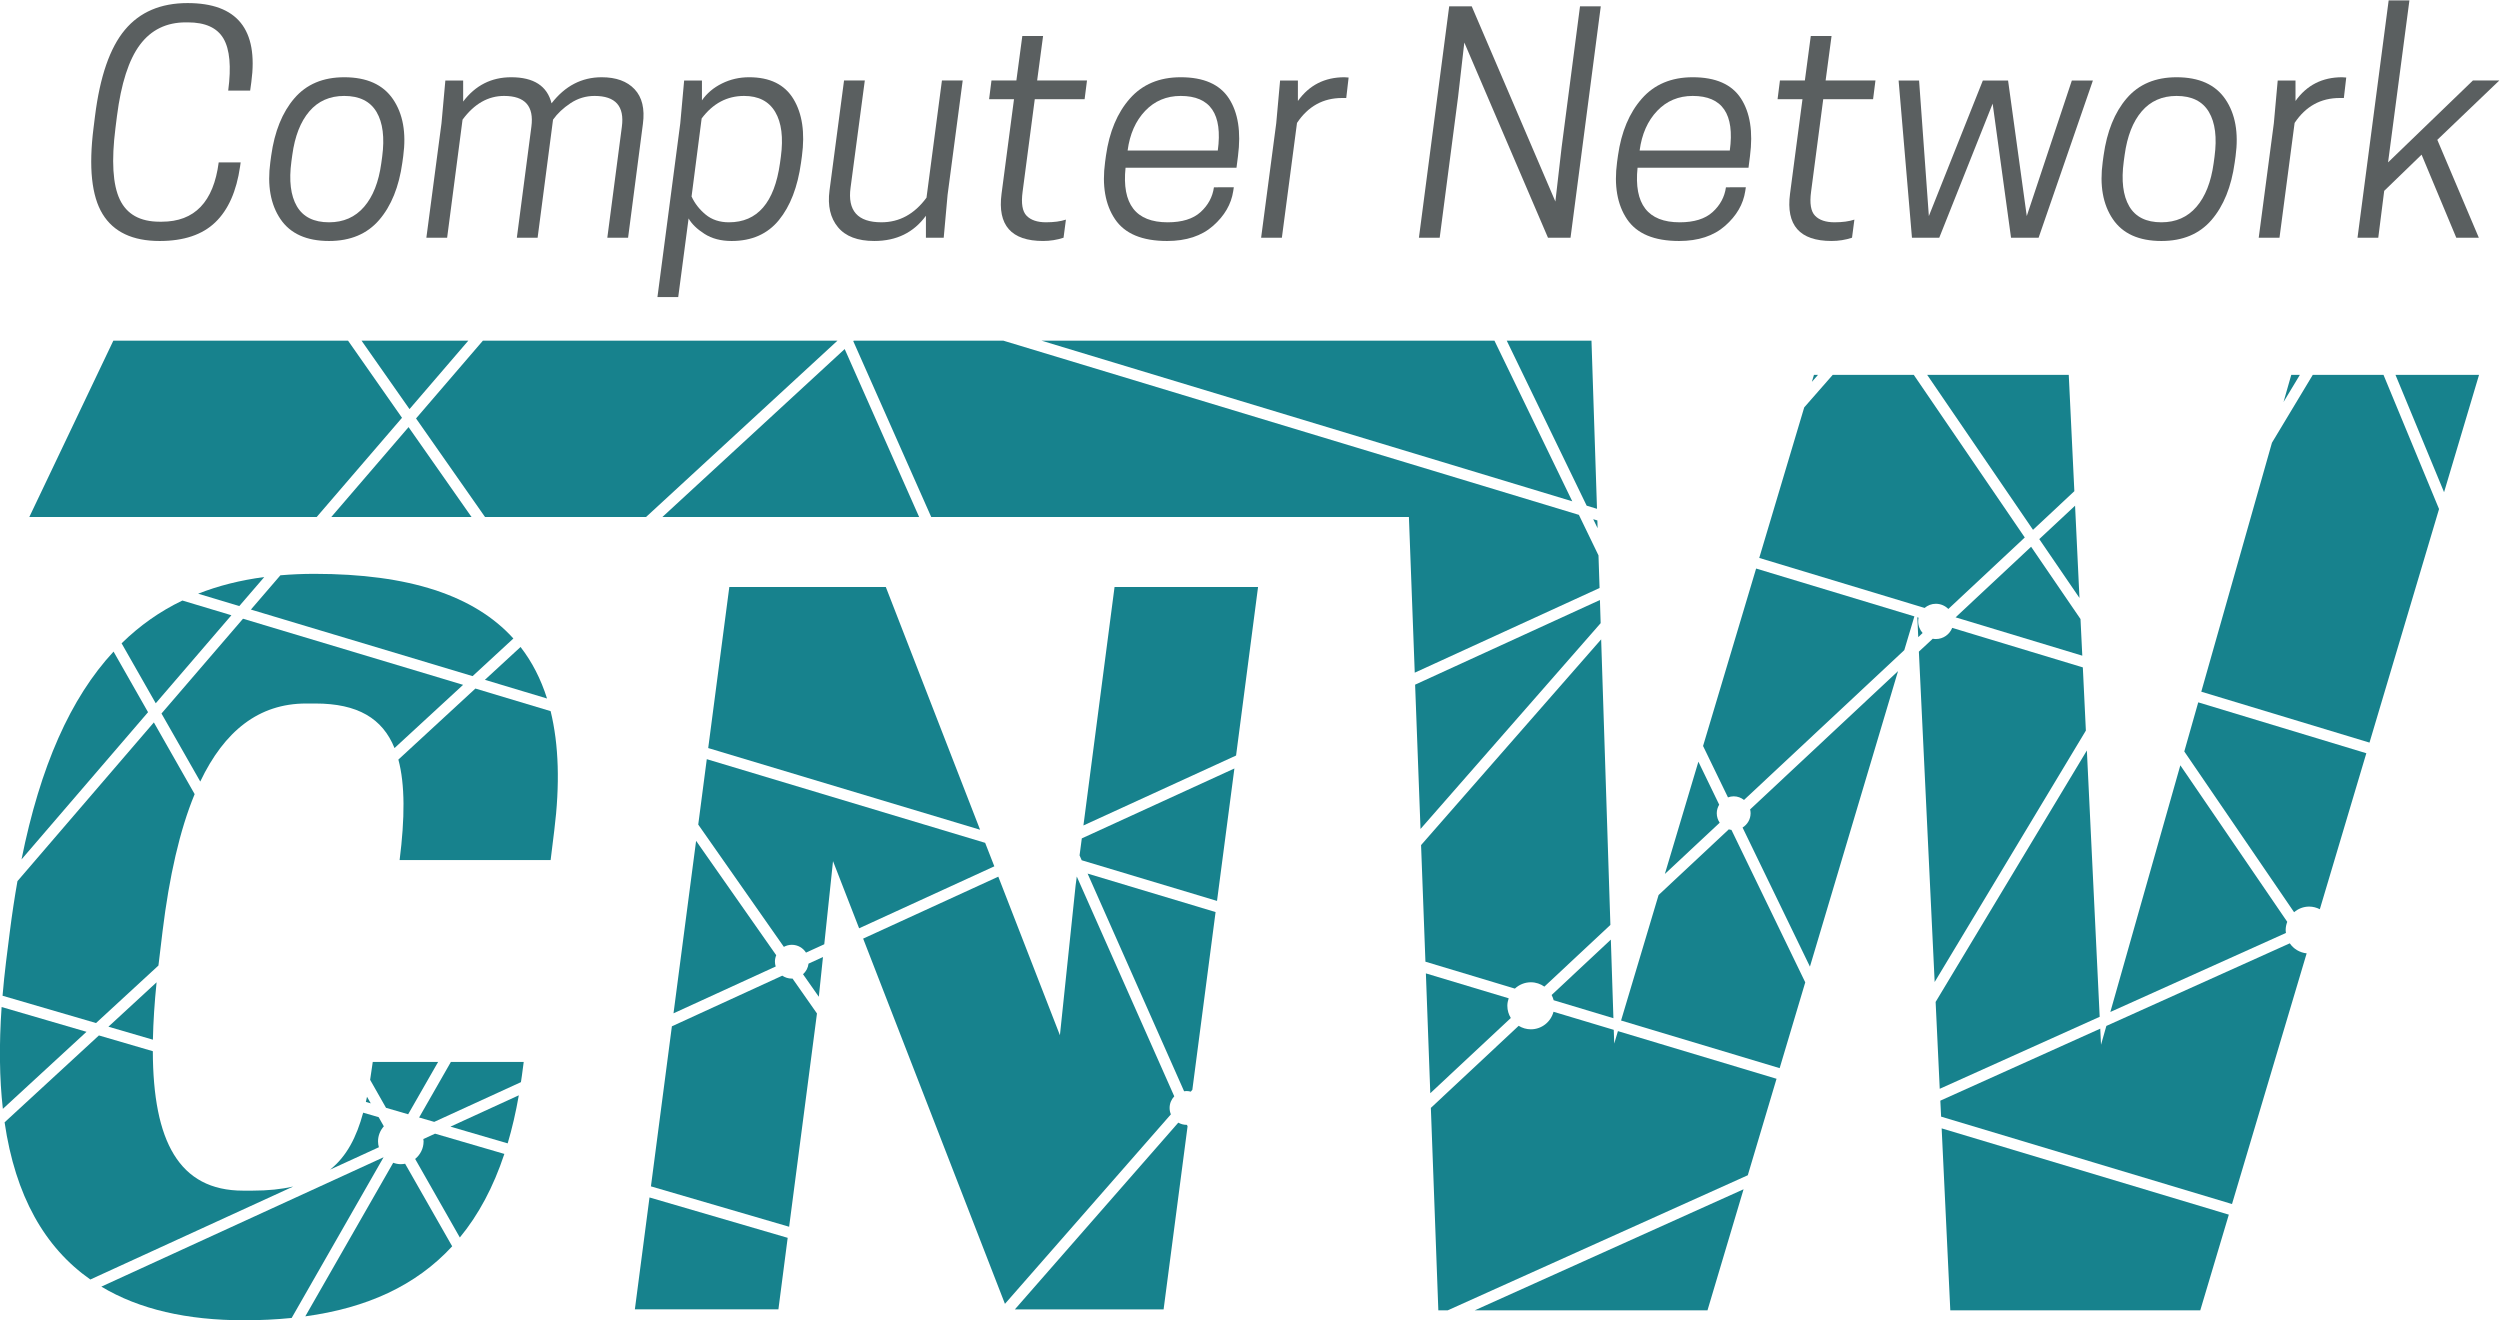
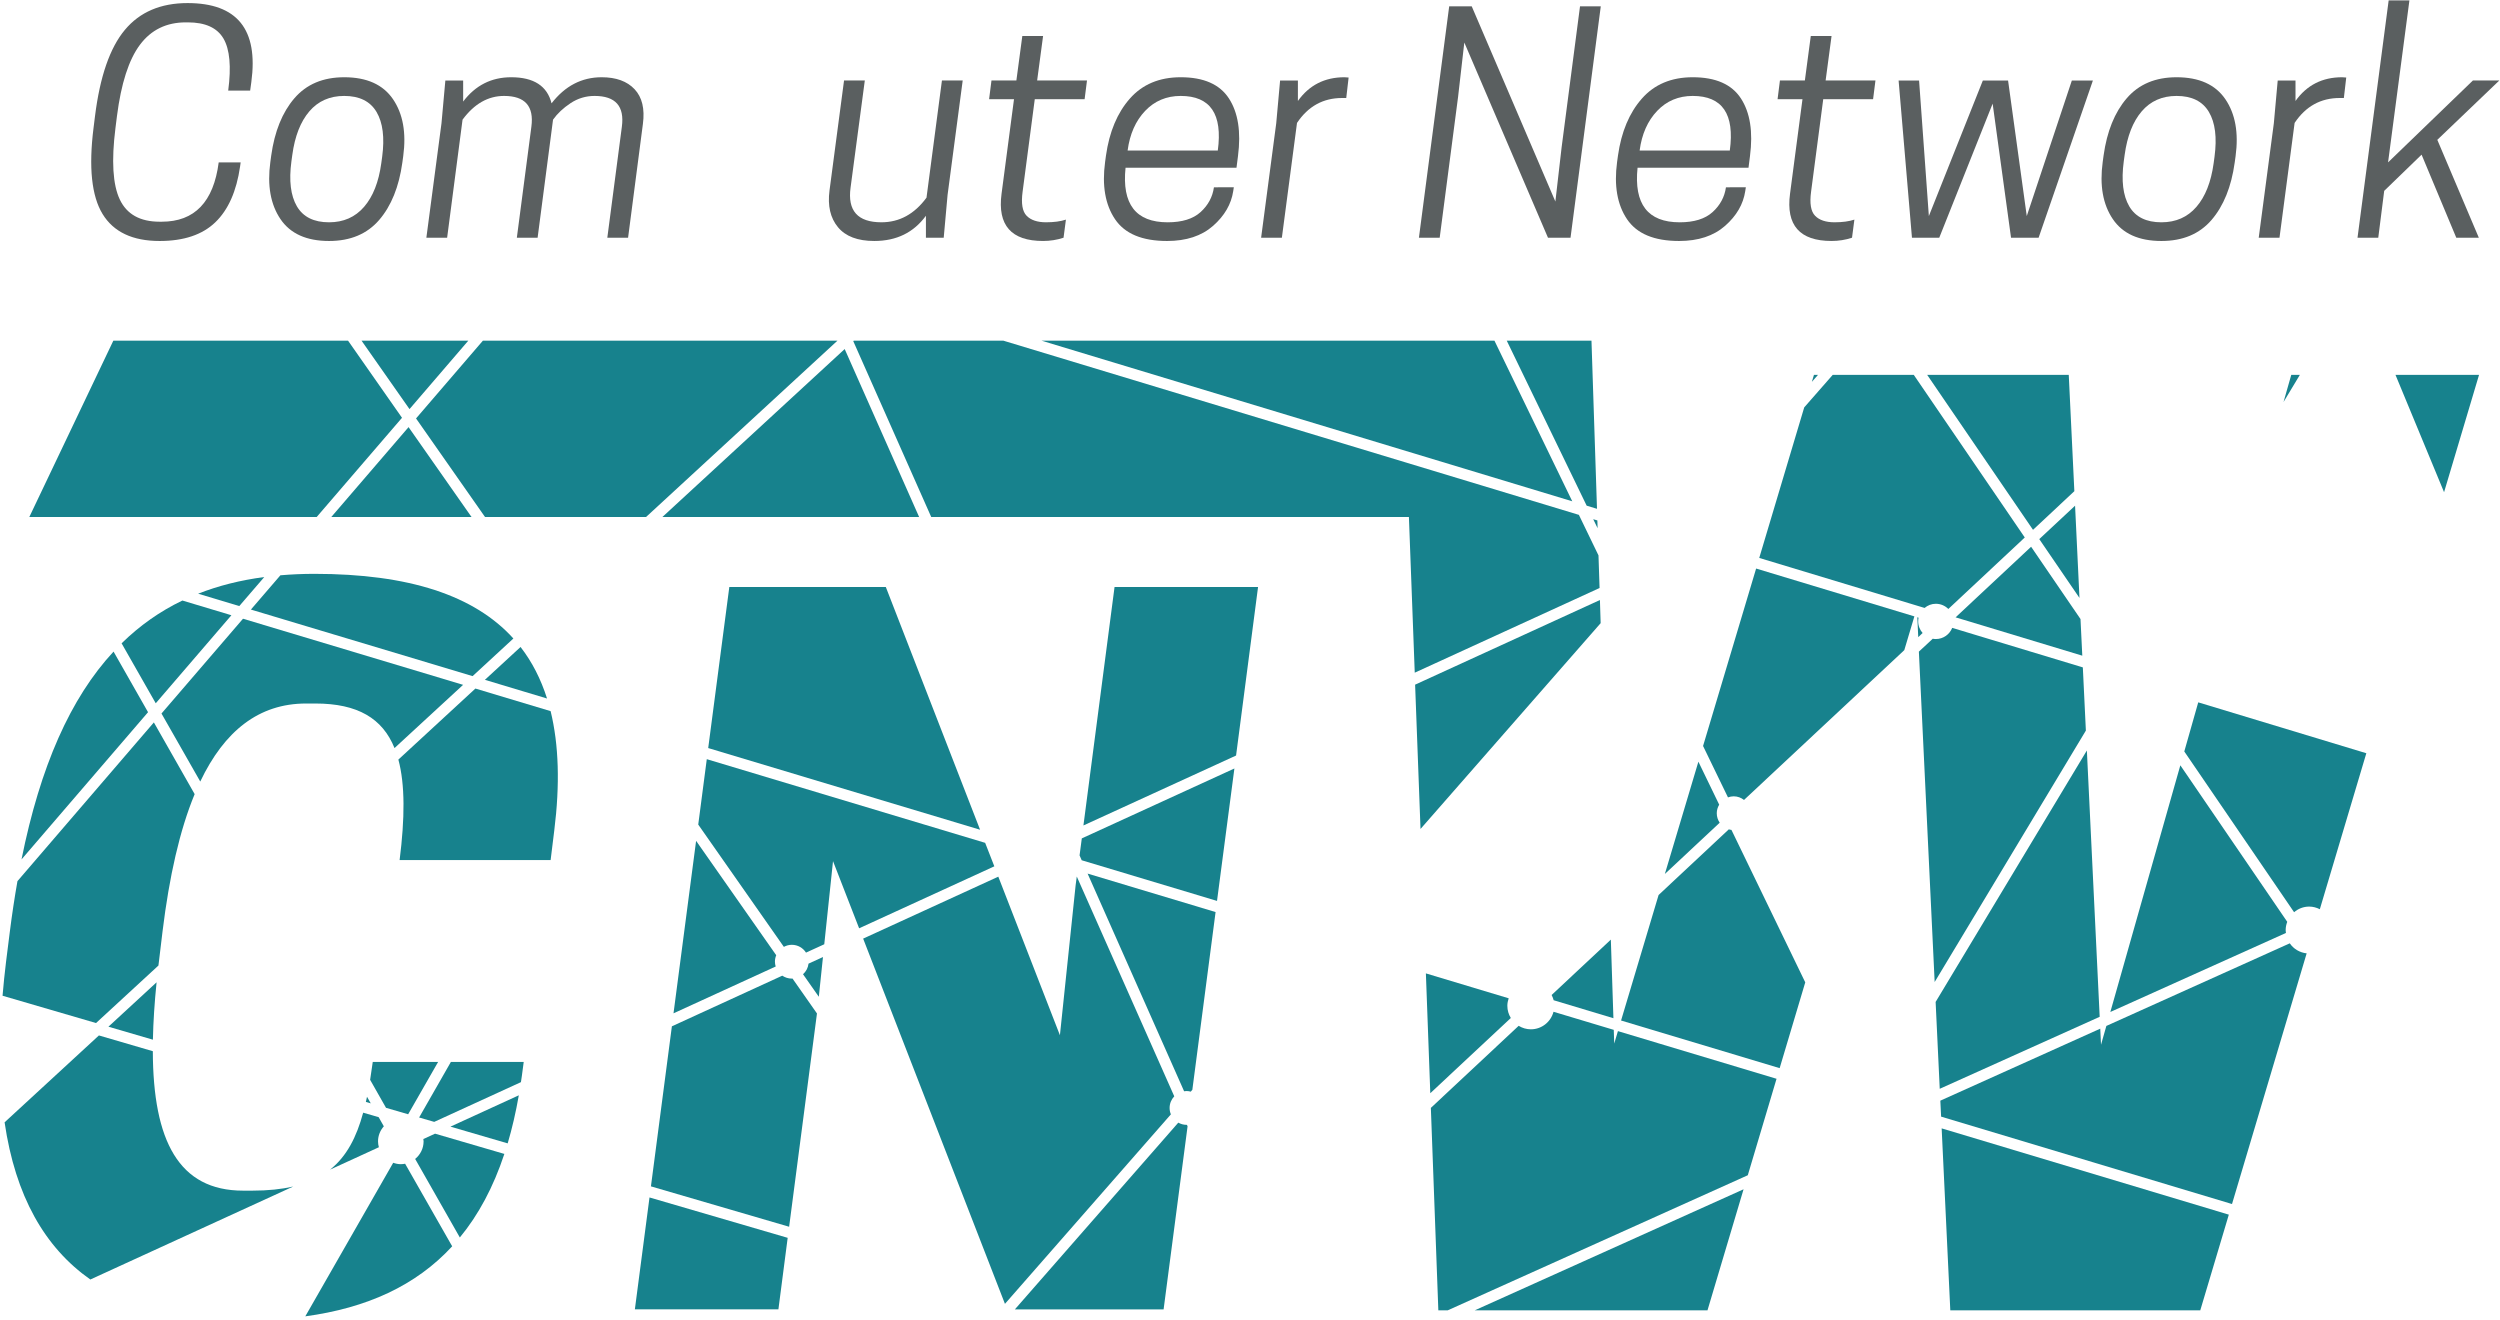
<svg xmlns="http://www.w3.org/2000/svg" viewBox="0 0 264.474 139.663" height="139.663" width="264.474" xml:space="preserve" id="svg833" version="1.1">
  <defs id="defs837">
    <clipPath id="clipPath849" clipPathUnits="userSpaceOnUse">
      <path id="path847" d="M 0,153.07 H 240.94 V 0 H 0 Z" />
    </clipPath>
  </defs>
  <g transform="matrix(1.333,0,0,-1.333,-29.726,171.083)" id="g841">
    <g id="g843">
      <g clip-path="url(#clipPath849)" id="g845">
        <g transform="translate(31.582,119.13)" id="g851">
          <path id="path853" style="fill:#5a5f60;fill-opacity:1;fill-rule:nonzero;stroke:none" d="M 0,0 -0.118,-0.941 C -0.447,-3.547 -0.333,-5.438 0.224,-6.615 0.781,-7.792 1.836,-8.381 3.39,-8.381 h 0.165 c 2.606,0 4.112,1.569 4.52,4.709 H 9.817 L 9.771,-4.002 C 9.487,-5.964 8.833,-7.439 7.805,-8.428 6.776,-9.417 5.305,-9.911 3.39,-9.911 c -2.15,0 -3.66,0.714 -4.532,2.142 -0.87,1.428 -1.109,3.704 -0.717,6.828 L -1.742,0 c 0.392,3.139 1.181,5.418 2.367,6.839 1.184,1.42 2.844,2.131 4.979,2.131 3.938,0 5.626,-2.088 5.061,-6.262 L 10.571,2.025 H 8.829 C 9.08,3.923 8.954,5.301 8.452,6.157 7.95,7.012 7.008,7.439 5.627,7.439 H 5.462 C 3.924,7.439 2.712,6.847 1.825,5.662 0.938,4.477 0.33,2.59 0,0" />
        </g>
        <g transform="translate(48.415,110.702)" id="g855">
          <path id="path857" style="fill:#5a5f60;fill-opacity:1;fill-rule:nonzero;stroke:none" d="M 0,0 C 1.146,0 2.072,0.408 2.778,1.225 3.485,2.041 3.94,3.194 4.144,4.685 L 4.215,5.203 C 4.418,6.725 4.269,7.911 3.767,8.758 3.265,9.605 2.41,10.029 1.201,10.029 0.056,10.029 -0.867,9.621 -1.565,8.805 -2.264,7.989 -2.715,6.835 -2.918,5.344 L -2.989,4.827 C -3.193,3.304 -3.048,2.119 -2.554,1.271 -2.059,0.424 -1.208,0 0,0 m 0,-1.483 c -1.789,0 -3.076,0.581 -3.86,1.742 -0.785,1.161 -1.052,2.668 -0.801,4.52 l 0.07,0.518 c 0.267,1.915 0.88,3.43 1.838,4.544 0.957,1.114 2.274,1.671 3.954,1.671 1.79,0 3.081,-0.58 3.873,-1.741 C 5.866,8.609 6.137,7.102 5.886,5.25 L 5.815,4.732 C 5.549,2.817 4.937,1.303 3.979,0.188 3.021,-0.926 1.696,-1.483 0,-1.483" />
        </g>
        <g transform="translate(72.146,109.478)" id="g859">
          <path id="path861" style="fill:#5a5f60;fill-opacity:1;fill-rule:nonzero;stroke:none" d="m 0,0 h -1.648 l 1.154,8.805 c 0.22,1.633 -0.503,2.448 -2.166,2.448 -0.691,0 -1.327,-0.192 -1.908,-0.576 C -5.148,10.292 -5.611,9.856 -5.956,9.37 L -7.18,0 h -1.648 l 1.153,8.805 c 0.22,1.633 -0.502,2.448 -2.166,2.448 -1.271,0 -2.369,-0.628 -3.296,-1.883 L -14.361,0 h -1.648 l 1.201,9.087 0.306,3.391 h 1.413 v -1.672 c 0.972,1.287 2.244,1.93 3.813,1.93 1.789,0 2.857,-0.691 3.202,-2.071 1.067,1.38 2.393,2.071 3.978,2.071 1.146,0 2.017,-0.317 2.614,-0.953 0.596,-0.636 0.816,-1.55 0.659,-2.742 z" />
        </g>
        <g transform="translate(80.15,110.702)" id="g863">
-           <path id="path865" style="fill:#5a5f60;fill-opacity:1;fill-rule:nonzero;stroke:none" d="M 0,0 C 2.26,0 3.61,1.562 4.05,4.685 L 4.121,5.203 C 4.324,6.725 4.175,7.911 3.673,8.758 3.17,9.605 2.347,10.029 1.202,10.029 c -1.351,0 -2.473,-0.596 -3.368,-1.789 l -0.8,-6.192 C -2.715,1.499 -2.342,1.021 -1.848,0.612 -1.353,0.204 -0.738,0 0,0 m 1.601,11.512 c 1.648,0 2.821,-0.576 3.52,-1.73 C 5.819,8.629 6.043,7.118 5.792,5.25 L 5.721,4.732 C 5.454,2.802 4.87,1.284 3.967,0.177 3.065,-0.93 1.812,-1.483 0.212,-1.483 c -0.847,0 -1.565,0.189 -2.153,0.565 -0.59,0.377 -1.01,0.785 -1.261,1.224 l -0.823,-6.239 h -1.649 l 1.813,13.796 0.306,3.39 h 1.413 V 9.676 c 0.392,0.565 0.922,1.012 1.59,1.342 0.665,0.33 1.384,0.494 2.153,0.494" />
-         </g>
+           </g>
        <g transform="translate(89.285,121.956)" id="g867">
          <path id="path869" style="fill:#5a5f60;fill-opacity:1;fill-rule:nonzero;stroke:none" d="m 0,0 h 1.648 l -1.13,-8.499 c -0.252,-1.836 0.565,-2.754 2.448,-2.754 1.428,0 2.62,0.651 3.578,1.954 L 7.769,0 H 9.417 L 8.216,-9.087 7.91,-12.478 H 6.498 v 1.743 c -0.974,-1.334 -2.339,-2.001 -4.097,-2.001 -1.318,0 -2.28,0.364 -2.884,1.095 -0.604,0.729 -0.829,1.698 -0.671,2.907 z" />
        </g>
        <g transform="translate(104.61,121.956)" id="g871">
          <path id="path873" style="fill:#5a5f60;fill-opacity:1;fill-rule:nonzero;stroke:none" d="M 0,0 H 3.956 L 3.767,-1.483 h -3.955 l -0.966,-7.345 c -0.125,-0.926 -0.02,-1.562 0.319,-1.907 0.336,-0.346 0.851,-0.518 1.541,-0.518 0.628,0 1.153,0.07 1.578,0.212 l -0.189,-1.437 c -0.518,-0.172 -1.059,-0.258 -1.624,-0.258 -2.527,0 -3.626,1.247 -3.296,3.743 l 0.989,7.51 H -3.813 L -3.625,0 h 1.977 l 0.471,3.531 h 1.648 z" />
        </g>
        <g transform="translate(116.004,120.731)" id="g875">
          <path id="path877" style="fill:#5a5f60;fill-opacity:1;fill-rule:nonzero;stroke:none" d="m 0,0 c -1.13,0 -2.071,-0.396 -2.825,-1.189 -0.753,-0.792 -1.216,-1.84 -1.389,-3.143 H 2.943 C 3.335,-1.444 2.355,0 0,0 m 4.427,-5.697 h -8.805 c -0.299,-2.888 0.815,-4.332 3.342,-4.332 1.146,0 2.017,0.271 2.614,0.812 0.595,0.542 0.949,1.197 1.059,1.966 H 4.214 L 4.167,-7.557 c -0.158,-1.036 -0.691,-1.954 -1.6,-2.755 -0.911,-0.8 -2.128,-1.2 -3.65,-1.2 -1.978,0 -3.354,0.576 -4.131,1.73 -0.777,1.154 -1.04,2.664 -0.788,4.532 l 0.07,0.518 c 0.267,1.883 0.898,3.39 1.895,4.52 0.996,1.13 2.342,1.695 4.037,1.695 1.822,0 3.096,-0.561 3.826,-1.683 0.73,-1.123 0.968,-2.649 0.718,-4.579 z" />
        </g>
        <g transform="translate(129,122.214)" id="g879">
          <path id="path881" style="fill:#5a5f60;fill-opacity:1;fill-rule:nonzero;stroke:none" d="M 0,0 0.329,-0.023 0.141,-1.647 h -0.329 c -1.507,0 -2.7,-0.66 -3.579,-1.978 l -1.201,-9.111 h -1.647 l 1.2,9.087 0.306,3.39 h 1.413 V -1.883 C -2.802,-0.627 -1.57,0 0,0" />
        </g>
        <g transform="translate(149.341,127.841)" id="g883">
          <path id="path885" style="fill:#5a5f60;fill-opacity:1;fill-rule:nonzero;stroke:none" d="M 0,0 -2.401,-18.363 H -4.19 l -6.64,15.491 -0.494,-4.309 -1.46,-11.182 h -1.648 L -12.03,0 h 1.789 l 6.638,-15.491 0.496,4.308 L -1.648,0 Z" />
        </g>
        <g transform="translate(156.639,120.731)" id="g887">
          <path id="path889" style="fill:#5a5f60;fill-opacity:1;fill-rule:nonzero;stroke:none" d="m 0,0 c -1.13,0 -2.072,-0.396 -2.825,-1.189 -0.753,-0.792 -1.217,-1.84 -1.389,-3.143 H 2.942 C 3.335,-1.444 2.354,0 0,0 m 4.426,-5.697 h -8.805 c -0.299,-2.888 0.816,-4.332 3.344,-4.332 1.144,0 2.015,0.271 2.612,0.812 0.596,0.542 0.95,1.197 1.059,1.966 H 4.214 L 4.167,-7.557 c -0.157,-1.036 -0.69,-1.954 -1.601,-2.755 -0.911,-0.8 -2.128,-1.2 -3.649,-1.2 -1.978,0 -3.354,0.576 -4.132,1.73 -0.776,1.154 -1.04,2.664 -0.789,4.532 l 0.071,0.518 c 0.267,1.883 0.899,3.39 1.896,4.52 0.995,1.13 2.342,1.695 4.037,1.695 1.82,0 3.096,-0.561 3.825,-1.683 0.73,-1.123 0.969,-2.649 0.718,-4.579 z" />
        </g>
        <g transform="translate(167.185,121.956)" id="g891">
          <path id="path893" style="fill:#5a5f60;fill-opacity:1;fill-rule:nonzero;stroke:none" d="M 0,0 H 3.955 L 3.767,-1.483 h -3.956 l -0.965,-7.345 c -0.125,-0.926 -0.019,-1.562 0.318,-1.907 0.337,-0.346 0.851,-0.518 1.542,-0.518 0.628,0 1.153,0.07 1.577,0.212 l -0.188,-1.437 c -0.518,-0.172 -1.059,-0.258 -1.624,-0.258 -2.528,0 -3.625,1.247 -3.296,3.743 l 0.989,7.51 H -3.813 L -3.626,0 h 1.979 l 0.469,3.531 h 1.649 z" />
        </g>
        <g transform="translate(180.44,120.119)" id="g895">
          <path id="path897" style="fill:#5a5f60;fill-opacity:1;fill-rule:nonzero;stroke:none" d="m 0,0 -4.237,-10.641 h -2.166 l -1.06,12.477 h 1.625 L -5.062,-8.922 -0.777,1.836 H 1.225 L 2.708,-8.922 6.286,1.836 H 7.957 L 3.648,-10.641 H 1.46 Z" />
        </g>
        <g transform="translate(193.835,110.702)" id="g899">
          <path id="path901" style="fill:#5a5f60;fill-opacity:1;fill-rule:nonzero;stroke:none" d="m 0,0 c 1.146,0 2.072,0.408 2.778,1.225 0.706,0.816 1.161,1.969 1.366,3.46 l 0.07,0.518 C 4.418,6.725 4.269,7.911 3.767,8.758 3.265,9.605 2.409,10.029 1.201,10.029 0.056,10.029 -0.868,9.621 -1.565,8.805 -2.264,7.989 -2.715,6.835 -2.919,5.344 L -2.99,4.827 C -3.193,3.304 -3.049,2.119 -2.555,1.271 -2.06,0.424 -1.209,0 0,0 m 0,-1.483 c -1.788,0 -3.076,0.581 -3.86,1.742 -0.786,1.161 -1.052,2.668 -0.801,4.52 l 0.07,0.518 c 0.267,1.915 0.879,3.43 1.837,4.544 0.957,1.114 2.275,1.671 3.955,1.671 1.789,0 3.08,-0.58 3.872,-1.741 C 5.866,8.609 6.137,7.102 5.886,5.25 L 5.814,4.732 C 5.548,2.817 4.936,1.303 3.979,0.188 3.021,-0.926 1.695,-1.483 0,-1.483" />
        </g>
        <g transform="translate(208.172,122.214)" id="g903">
          <path id="path905" style="fill:#5a5f60;fill-opacity:1;fill-rule:nonzero;stroke:none" d="M 0,0 0.33,-0.023 0.142,-1.647 h -0.329 c -1.507,0 -2.701,-0.66 -3.58,-1.978 l -1.2,-9.111 h -1.648 l 1.2,9.087 0.307,3.39 h 1.412 V -1.883 C -2.802,-0.627 -1.569,0 0,0" />
        </g>
        <g transform="translate(209.397,109.478)" id="g907">
          <path id="path909" style="fill:#5a5f60;fill-opacity:1;fill-rule:nonzero;stroke:none" d="M 0,0 2.472,18.834 H 4.119 L 2.425,5.98 9.157,12.478 h 2.096 L 6.333,7.769 9.628,0 H 7.839 L 5.085,6.592 2.118,3.72 1.647,0 Z" />
        </g>
        <g transform="translate(59.806,74.686)" id="g911">
          <path id="path913" style="fill:#17828d;fill-opacity:1;fill-rule:nonzero;stroke:none" d="m 0,0 3.237,2.986 c -3.095,3.421 -8.292,5.131 -15.788,5.131 -0.929,0 -1.832,-0.04 -2.702,-0.115 l -2.341,-2.72 z" />
        </g>
        <g transform="translate(38.193,66.32)" id="g915">
          <path id="path917" style="fill:#17828d;fill-opacity:1;fill-rule:nonzero;stroke:none" d="m 0,0 c 1.916,4.016 4.649,6.192 8.398,6.192 h 0.738 c 3.36,0 5.33,-1.183 6.28,-3.536 L 20.86,7.674 3.392,12.921 -3.077,5.398 Z" />
        </g>
        <g transform="translate(60.783,74.392)" id="g919">
          <path id="path921" style="fill:#17828d;fill-opacity:1;fill-rule:nonzero;stroke:none" d="M 0,0 4.931,-1.483 C 4.443,0.059 3.746,1.424 2.829,2.606 Z" />
        </g>
        <g transform="translate(51.427,41.303)" id="g923">
          <path id="path925" style="fill:#17828d;fill-opacity:1;fill-rule:nonzero;stroke:none" d="m 0,0 c -0.028,-0.138 -0.059,-0.275 -0.091,-0.409 l 0.39,-0.114 z" />
        </g>
        <g transform="translate(57.071,44.068)" id="g927">
          <path id="path929" style="fill:#17828d;fill-opacity:1;fill-rule:nonzero;stroke:none" d="m 0,0 h -5.188 c -0.067,-0.488 -0.138,-0.962 -0.209,-1.42 l 1.261,-2.222 1.757,-0.512 z" />
        </g>
        <g transform="translate(53.916,68.062)" id="g931">
          <path id="path933" style="fill:#17828d;fill-opacity:1;fill-rule:nonzero;stroke:none" d="m 0,0 c 0.535,-1.995 0.516,-4.654 0.099,-7.973 h 11.984 l 0.29,2.354 c 0.455,3.647 0.362,6.797 -0.29,9.463 l -5.97,1.794 z" />
        </g>
        <g transform="translate(42.331,33.852)" id="g935">
          <path id="path937" style="fill:#17828d;fill-opacity:1;fill-rule:nonzero;stroke:none" d="m 0,0 h -0.738 c -5.105,0 -7.145,3.951 -7.164,11.067 l -4.279,1.251 -7.485,-6.895 c 0.854,-5.847 3.183,-9.934 6.804,-12.475 L 3.239,0.327 C 2.308,0.114 1.244,0 0,0" />
        </g>
        <g transform="translate(22.428,48.425)" id="g939">
-           <path id="path941" style="fill:#17828d;fill-opacity:1;fill-rule:nonzero;stroke:none" d="m 0,0 c -0.208,-2.981 -0.173,-5.672 0.099,-8.081 l 6.638,6.114 z" />
-         </g>
+           </g>
        <g transform="translate(63.717,42.967)" id="g943">
          <path id="path945" style="fill:#17828d;fill-opacity:1;fill-rule:nonzero;stroke:none" d="m 0,0 0.146,1.102 h -5.779 l -2.522,-4.411 1.198,-0.348 6.882,3.153 C -0.05,-0.335 -0.023,-0.171 0,0" />
        </g>
        <g transform="translate(30.905,46.863)" id="g947">
          <path id="path949" style="fill:#17828d;fill-opacity:1;fill-rule:nonzero;stroke:none" d="M 0,0 3.53,-1.031 C 3.558,0.374 3.656,1.896 3.822,3.524 Z" />
        </g>
        <g transform="translate(52.742,36.503)" id="g951">
-           <path id="path953" style="fill:#17828d;fill-opacity:1;fill-rule:nonzero;stroke:none" d="m 0,0 -22.398,-10.268 c 3.009,-1.81 6.811,-2.67 11.325,-2.67 1.316,0 2.572,0.062 3.778,0.184 z" />
+           <path id="path953" style="fill:#17828d;fill-opacity:1;fill-rule:nonzero;stroke:none" d="m 0,0 -22.398,-10.268 z" />
        </g>
        <g transform="translate(62.327,36.767)" id="g955">
          <path id="path957" style="fill:#17828d;fill-opacity:1;fill-rule:nonzero;stroke:none" d="M 0,0 -5.5,1.607 -6.429,1.182 C -6.421,1.119 -6.41,1.06 -6.41,0.995 c 0,-0.563 -0.262,-1.061 -0.669,-1.394 l 3.546,-6.233 C -2.056,-4.84 -0.875,-2.642 0,0" />
        </g>
        <g transform="translate(58.049,38.932)" id="g959">
          <path id="path961" style="fill:#17828d;fill-opacity:1;fill-rule:nonzero;stroke:none" d="M 0,0 4.542,-1.328 C 4.893,-0.14 5.187,1.127 5.425,2.487 Z" />
        </g>
        <g transform="translate(54.451,35.988)" id="g963">
          <path id="path965" style="fill:#17828d;fill-opacity:1;fill-rule:nonzero;stroke:none" d="m 0,0 c -0.11,-0.021 -0.224,-0.035 -0.343,-0.035 -0.213,0 -0.413,0.044 -0.602,0.112 l -6.977,-12.188 c 4.865,0.661 8.77,2.424 11.657,5.558 z" />
        </g>
        <g transform="translate(41.29,80.246)" id="g967">
          <path id="path969" style="fill:#17828d;fill-opacity:1;fill-rule:nonzero;stroke:none" d="M 0,0 1.985,2.304 C 0.095,2.056 -1.65,1.617 -3.266,0.981 Z" />
        </g>
        <g transform="translate(52.301,37.762)" id="g971">
          <path id="path973" style="fill:#17828d;fill-opacity:1;fill-rule:nonzero;stroke:none" d="M 0,0 C 0,0.461 0.177,0.876 0.46,1.195 L 0.051,1.92 -1.179,2.278 c -0.527,-1.945 -1.308,-3.47 -2.626,-4.52 l 3.872,1.777 C 0.027,-0.315 0,-0.16 0,0" />
        </g>
        <g transform="translate(40.664,79.517)" id="g975">
          <path id="path977" style="fill:#17828d;fill-opacity:1;fill-rule:nonzero;stroke:none" d="M 0,0 -3.888,1.168 C -5.674,0.312 -7.276,-0.821 -8.714,-2.228 l 2.71,-4.758 z" />
        </g>
        <g transform="translate(34.049,71.823)" id="g979">
          <path id="path981" style="fill:#17828d;fill-opacity:1;fill-rule:nonzero;stroke:none" d="M 0,0 -2.737,4.81 C -6.161,1.121 -8.556,-4.308 -10.041,-11.683 Z" />
        </g>
        <g transform="translate(34.873,51.717)" id="g983">
          <path id="path985" style="fill:#17828d;fill-opacity:1;fill-rule:nonzero;stroke:none" d="m 0,0 c 0.012,0.099 0.02,0.192 0.036,0.289 l 0.291,2.425 c 0.535,4.369 1.363,8.028 2.548,10.89 L -0.362,19.295 -11.188,6.698 c -0.228,-1.297 -0.433,-2.647 -0.61,-4.054 l -0.296,-2.355 c -0.114,-0.922 -0.201,-1.812 -0.276,-2.686 l 7.418,-2.166 z" />
        </g>
        <g transform="translate(174.462,79.355)" id="g987">
          <path id="path989" style="fill:#17828d;fill-opacity:1;fill-rule:nonzero;stroke:none" d="M 0,0 0.074,-1.576 0.42,-1.247 C 0.204,-1 0.07,-0.681 0.07,-0.327 c 0,0.101 0.007,0.199 0.027,0.296 z" />
        </g>
        <g transform="translate(165.569,50.383)" id="g991">
          <path id="path993" style="fill:#17828d;fill-opacity:1;fill-rule:nonzero;stroke:none" d="m 0,0 -5.858,12.099 c -0.074,0.009 -0.146,0.023 -0.208,0.045 l -5.574,-5.212 -2.978,-9.961 12.586,-3.78 z" />
        </g>
        <g transform="translate(157.088,67.895)" id="g995">
          <path id="path997" style="fill:#17828d;fill-opacity:1;fill-rule:nonzero;stroke:none" d="m 0,0 -2.662,-8.911 4.352,4.068 c -0.145,0.214 -0.232,0.475 -0.232,0.752 0,0.25 0.075,0.481 0.193,0.68 z" />
        </g>
        <g transform="translate(161.193,64.108)" id="g999">
-           <path id="path1001" style="fill:#17828d;fill-opacity:1;fill-rule:nonzero;stroke:none" d="m 0,0 c 0.023,-0.097 0.038,-0.199 0.038,-0.304 0,-0.48 -0.256,-0.898 -0.638,-1.136 l 5.347,-11.037 6.992,23.452 z" />
-         </g>
+           </g>
        <g transform="translate(74.866,87.312)" id="g1003">
          <path id="path1005" style="fill:#17828d;fill-opacity:1;fill-rule:nonzero;stroke:none" d="M 0,0 H 20.379 L 14.47,13.331 Z" />
        </g>
        <g transform="translate(135.035,62.556)" id="g1007">
          <path id="path1009" style="fill:#17828d;fill-opacity:1;fill-rule:nonzero;stroke:none" d="M 0,0 14.296,16.333 14.238,18.17 -0.429,11.452 Z" />
        </g>
        <g transform="translate(143.793,50.389)" id="g1011">
-           <path id="path1013" style="fill:#17828d;fill-opacity:1;fill-rule:nonzero;stroke:none" d="M 0,0 C 0.398,0 0.768,-0.13 1.071,-0.345 L 6.311,4.552 5.578,27.214 -8.714,10.887 -8.368,1.634 -1.269,-0.502 C -0.935,-0.192 -0.492,0 0,0" />
-         </g>
+           </g>
        <g transform="translate(175.93,77.629)" id="g1015">
          <path id="path1017" style="fill:#17828d;fill-opacity:1;fill-rule:nonzero;stroke:none" d="M 0,0 C -0.086,0 -0.164,0.01 -0.243,0.024 L -1.344,-1 l 1.253,-26.219 12,19.954 L 11.668,-2.25 1.301,0.887 C 1.097,0.367 0.592,0 0,0" />
        </g>
        <g transform="translate(157.459,69.141)" id="g1019">
          <path id="path1021" style="fill:#17828d;fill-opacity:1;fill-rule:nonzero;stroke:none" d="m 0,0 1.977,-4.079 c 0.142,0.053 0.295,0.085 0.453,0.085 0.312,0 0.591,-0.11 0.82,-0.288 l 12.72,11.89 0.8,2.678 -12.559,3.797 z" />
        </g>
        <g transform="translate(73.569,87.312)" id="g1023">
          <path id="path1025" style="fill:#17828d;fill-opacity:1;fill-rule:nonzero;stroke:none" d="M 0,0 15.194,13.997 H -12.945 L -18.251,7.824 -12.775,0 Z" />
        </g>
        <g transform="translate(90.017,101.27)" id="g1027">
          <path id="path1029" style="fill:#17828d;fill-opacity:1;fill-rule:nonzero;stroke:none" d="m 0,0 6.188,-13.958 h 37.909 l 0.463,-12.353 14.668,6.72 -0.086,2.587 -1.556,3.218 L 11.905,0.04 H 0.043 Z" />
        </g>
        <g transform="translate(163.29,42.73)" id="g1031">
          <path id="path1033" style="fill:#17828d;fill-opacity:1;fill-rule:nonzero;stroke:none" d="m 0,0 -12.588,3.782 -0.294,-0.987 -0.037,1.088 -4.782,1.435 c -0.209,-0.801 -0.934,-1.392 -1.796,-1.392 -0.358,0 -0.686,0.104 -0.969,0.277 l -6.969,-6.513 0.594,-16.065 h 0.749 l 23.81,10.719 z" />
        </g>
        <g transform="translate(195.336,67.608)" id="g1035">
          <path id="path1037" style="fill:#17828d;fill-opacity:1;fill-rule:nonzero;stroke:none" d="m 0,0 -5.555,-19.576 13.938,6.272 c -0.012,0.075 -0.024,0.148 -0.024,0.225 0,0.232 0.047,0.451 0.126,0.657 z" />
        </g>
        <g transform="translate(150.14,53.775)" id="g1039">
          <path id="path1041" style="fill:#17828d;fill-opacity:1;fill-rule:nonzero;stroke:none" d="m 0,0 -4.7,-4.395 c 0.07,-0.132 0.122,-0.272 0.162,-0.417 l 4.742,-1.426 z" />
        </g>
        <g transform="translate(161.917,84.066)" id="g1043">
          <path id="path1045" style="fill:#17828d;fill-opacity:1;fill-rule:nonzero;stroke:none" d="m 0,0 13.123,-3.969 c 0.24,0.203 0.551,0.331 0.89,0.331 0.39,0 0.741,-0.159 0.994,-0.413 l 6.066,5.674 -8.809,12.905 H 5.831 L 3.57,11.947 Z" />
        </g>
        <g transform="translate(104.951,101.31)" id="g1047">
          <path id="path1049" style="fill:#17828d;fill-opacity:1;fill-rule:nonzero;stroke:none" d="M 0,0 42.127,-12.75 35.95,0 Z" />
        </g>
        <g transform="translate(54.799,95.877)" id="g1051">
          <path id="path1053" style="fill:#17828d;fill-opacity:1;fill-rule:nonzero;stroke:none" d="M 0,0 4.667,5.432 H -3.807 Z" />
        </g>
        <g transform="translate(187.918,68.784)" id="g1055">
          <path id="path1057" style="fill:#17828d;fill-opacity:1;fill-rule:nonzero;stroke:none" d="m 0,0 -12.003,-19.955 0.326,-6.894 12.694,5.714 z" />
        </g>
        <g transform="translate(148.221,88.213)" id="g1059">
          <path id="path1061" style="fill:#17828d;fill-opacity:1;fill-rule:nonzero;stroke:none" d="M 0,0 0.82,-0.249 0.382,13.097 h -6.725 z" />
        </g>
        <g transform="translate(216.266,89.283)" id="g1063">
          <path id="path1065" style="fill:#17828d;fill-opacity:1;fill-rule:nonzero;stroke:none" d="M 0,0 2.776,9.312 H -3.856 Z" />
        </g>
        <g transform="translate(204.822,98.595)" id="g1067">
          <path id="path1069" style="fill:#17828d;fill-opacity:1;fill-rule:nonzero;stroke:none" d="M 0,0 H -0.682 L -1.297,-2.156 Z" />
        </g>
        <g transform="translate(166.582,98.595)" id="g1071">
          <path id="path1073" style="fill:#17828d;fill-opacity:1;fill-rule:nonzero;stroke:none" d="M 0,0 H -0.323 L -0.488,-0.555 Z" />
        </g>
        <g transform="translate(176.394,38.795)" id="g1075">
          <path id="path1077" style="fill:#17828d;fill-opacity:1;fill-rule:nonzero;stroke:none" d="m 0,0 0.686,-14.439 h 19.839 l 2.265,7.591 z" />
        </g>
        <g transform="translate(139.342,24.355)" id="g1079">
          <path id="path1081" style="fill:#17828d;fill-opacity:1;fill-rule:nonzero;stroke:none" d="m 0,0 h 18.468 l 2.863,9.606 z" />
        </g>
        <g transform="translate(54.204,95.188)" id="g1083">
          <path id="path1085" style="fill:#17828d;fill-opacity:1;fill-rule:nonzero;stroke:none" d="m 0,0 -4.283,6.122 h -18.625 l -6.67,-13.997 h 22.806 z" />
        </g>
        <g transform="translate(183.644,86.296)" id="g1087">
          <path id="path1089" style="fill:#17828d;fill-opacity:1;fill-rule:nonzero;stroke:none" d="M 0,0 3.281,3.067 2.837,12.298 H -8.399 Z" />
        </g>
        <g transform="translate(59.723,87.312)" id="g1091">
          <path id="path1093" style="fill:#17828d;fill-opacity:1;fill-rule:nonzero;stroke:none" d="M 0,0 -4.999,7.135 -11.133,0 Z" />
        </g>
        <g transform="translate(211.459,98.595)" id="g1095">
-           <path id="path1097" style="fill:#17828d;fill-opacity:1;fill-rule:nonzero;stroke:none" d="m 0,0 h -5.612 l -3.24,-5.387 -5.609,-19.758 13.35,-4.04 5.52,18.535 z" />
-         </g>
+           </g>
        <g transform="translate(184.14,85.561)" id="g1099">
          <path id="path1101" style="fill:#17828d;fill-opacity:1;fill-rule:nonzero;stroke:none" d="M 0,0 3.191,-4.67 2.842,2.651 Z" />
        </g>
        <g transform="translate(187.555,76.308)" id="g1103">
          <path id="path1105" style="fill:#17828d;fill-opacity:1;fill-rule:nonzero;stroke:none" d="m 0,0 -0.142,2.907 -3.92,5.738 -5.994,-5.602 z" />
        </g>
        <g transform="translate(149.088,86.425)" id="g1107">
          <path id="path1109" style="fill:#17828d;fill-opacity:1;fill-rule:nonzero;stroke:none" d="m 0,0 -0.017,0.616 -0.33,0.099 z" />
        </g>
        <g transform="translate(142.201,47.555)" id="g1111">
          <path id="path1113" style="fill:#17828d;fill-opacity:1;fill-rule:nonzero;stroke:none" d="m 0,0 c -0.174,0.283 -0.275,0.612 -0.275,0.967 0,0.211 0.044,0.408 0.106,0.595 L -6.74,3.539 -6.39,-5.97 Z" />
        </g>
        <g transform="translate(195.65,68.707)" id="g1115">
          <path id="path1117" style="fill:#17828d;fill-opacity:1;fill-rule:nonzero;stroke:none" d="m 0,0 8.714,-12.758 c 0.323,0.277 0.737,0.447 1.197,0.447 0.304,0 0.588,-0.08 0.845,-0.21 l 3.691,12.38 -13.34,4.039 z" />
        </g>
        <g transform="translate(205.361,52.684)" id="g1119">
          <path id="path1121" style="fill:#17828d;fill-opacity:1;fill-rule:nonzero;stroke:none" d="m 0,0 c -0.556,0.06 -1.04,0.355 -1.34,0.796 l -14.556,-6.556 -0.424,-1.492 -0.06,1.276 -12.692,-5.715 0.062,-1.267 23.086,-6.936 z" />
        </g>
        <g transform="translate(115.122,40.416)" id="g1123">
          <path id="path1125" style="fill:#17828d;fill-opacity:1;fill-rule:nonzero;stroke:none" d="m 0,0 c 0,0.357 0.142,0.68 0.37,0.922 l -7.737,17.444 -0.091,-0.69 -1.247,-11.906 -4.89,12.584 -10.726,-4.916 11.253,-28.986 13.17,15.04 C 0.036,-0.353 0,-0.181 0,0" />
        </g>
        <g transform="translate(120.264,67.356)" id="g1127">
          <path id="path1129" style="fill:#17828d;fill-opacity:1;fill-rule:nonzero;stroke:none" d="m 0,0 -12.11,-5.548 -0.177,-1.351 0.169,-0.384 10.739,-3.227 z" />
        </g>
        <g transform="translate(86.467,51.868)" id="g1131">
          <path id="path1133" style="fill:#17828d;fill-opacity:1;fill-rule:nonzero;stroke:none" d="m 0,0 c -0.039,-0.335 -0.201,-0.63 -0.437,-0.841 l 1.253,-1.788 0.33,3.153 z" />
        </g>
        <g transform="translate(78.505,68.977)" id="g1135">
          <path id="path1137" style="fill:#17828d;fill-opacity:1;fill-rule:nonzero;stroke:none" d="M 0,0 21.576,-6.482 14.095,12.782 H 1.675 Z" />
        </g>
        <g transform="translate(100.484,61.455)" id="g1139">
          <path id="path1141" style="fill:#17828d;fill-opacity:1;fill-rule:nonzero;stroke:none" d="m 0,0 -22.092,6.64 -0.678,-5.191 6.795,-9.705 c 0.189,0.103 0.402,0.164 0.631,0.164 0.476,0 0.889,-0.246 1.126,-0.62 l 1.45,0.663 0.694,6.597 2.072,-5.33 10.73,4.918 z" />
        </g>
        <g transform="translate(108.614,59.014)" id="g1143">
          <path id="path1145" style="fill:#17828d;fill-opacity:1;fill-rule:nonzero;stroke:none" d="m 0,0 7.659,-17.275 c 0.063,0.007 0.126,0.019 0.189,0.019 0.117,0 0.227,-0.019 0.339,-0.049 l 0.126,0.148 1.844,14.105 z" />
        </g>
        <g transform="translate(116.497,39.075)" id="g1147">
          <path id="path1149" style="fill:#17828d;fill-opacity:1;fill-rule:nonzero;stroke:none" d="M 0,0 H -0.035 C -0.271,0 -0.487,0.065 -0.686,0.173 L -13.654,-14.645 H -1.851 L 0.051,-0.118 Z" />
        </g>
        <g transform="translate(83.8,52.023)" id="g1151">
          <path id="path1153" style="fill:#17828d;fill-opacity:1;fill-rule:nonzero;stroke:none" d="M 0,0 C 0,0.181 0.036,0.354 0.103,0.512 L -6.256,9.59 -8.049,-4.098 0.062,-0.381 C 0.023,-0.261 0,-0.132 0,0" />
        </g>
        <g transform="translate(73.846,33.312)" id="g1155">
          <path id="path1157" style="fill:#17828d;fill-opacity:1;fill-rule:nonzero;stroke:none" d="M 0,0 -1.162,-8.881 H 10.23 l 0.736,5.677 z" />
        </g>
        <g transform="translate(87.136,47.913)" id="g1159">
          <path id="path1161" style="fill:#17828d;fill-opacity:1;fill-rule:nonzero;stroke:none" d="m 0,0 -1.942,2.773 c -0.019,0 -0.035,-0.005 -0.055,-0.005 -0.279,0 -0.54,0.086 -0.756,0.232 l -8.761,-4.019 -1.663,-12.702 10.968,-3.205 z" />
        </g>
        <g transform="translate(120.397,68.384)" id="g1163">
          <path id="path1165" style="fill:#17828d;fill-opacity:1;fill-rule:nonzero;stroke:none" d="M 0,0 1.745,13.375 H -9.644 l -2.47,-18.925 z" />
        </g>
      </g>
    </g>
  </g>
</svg>